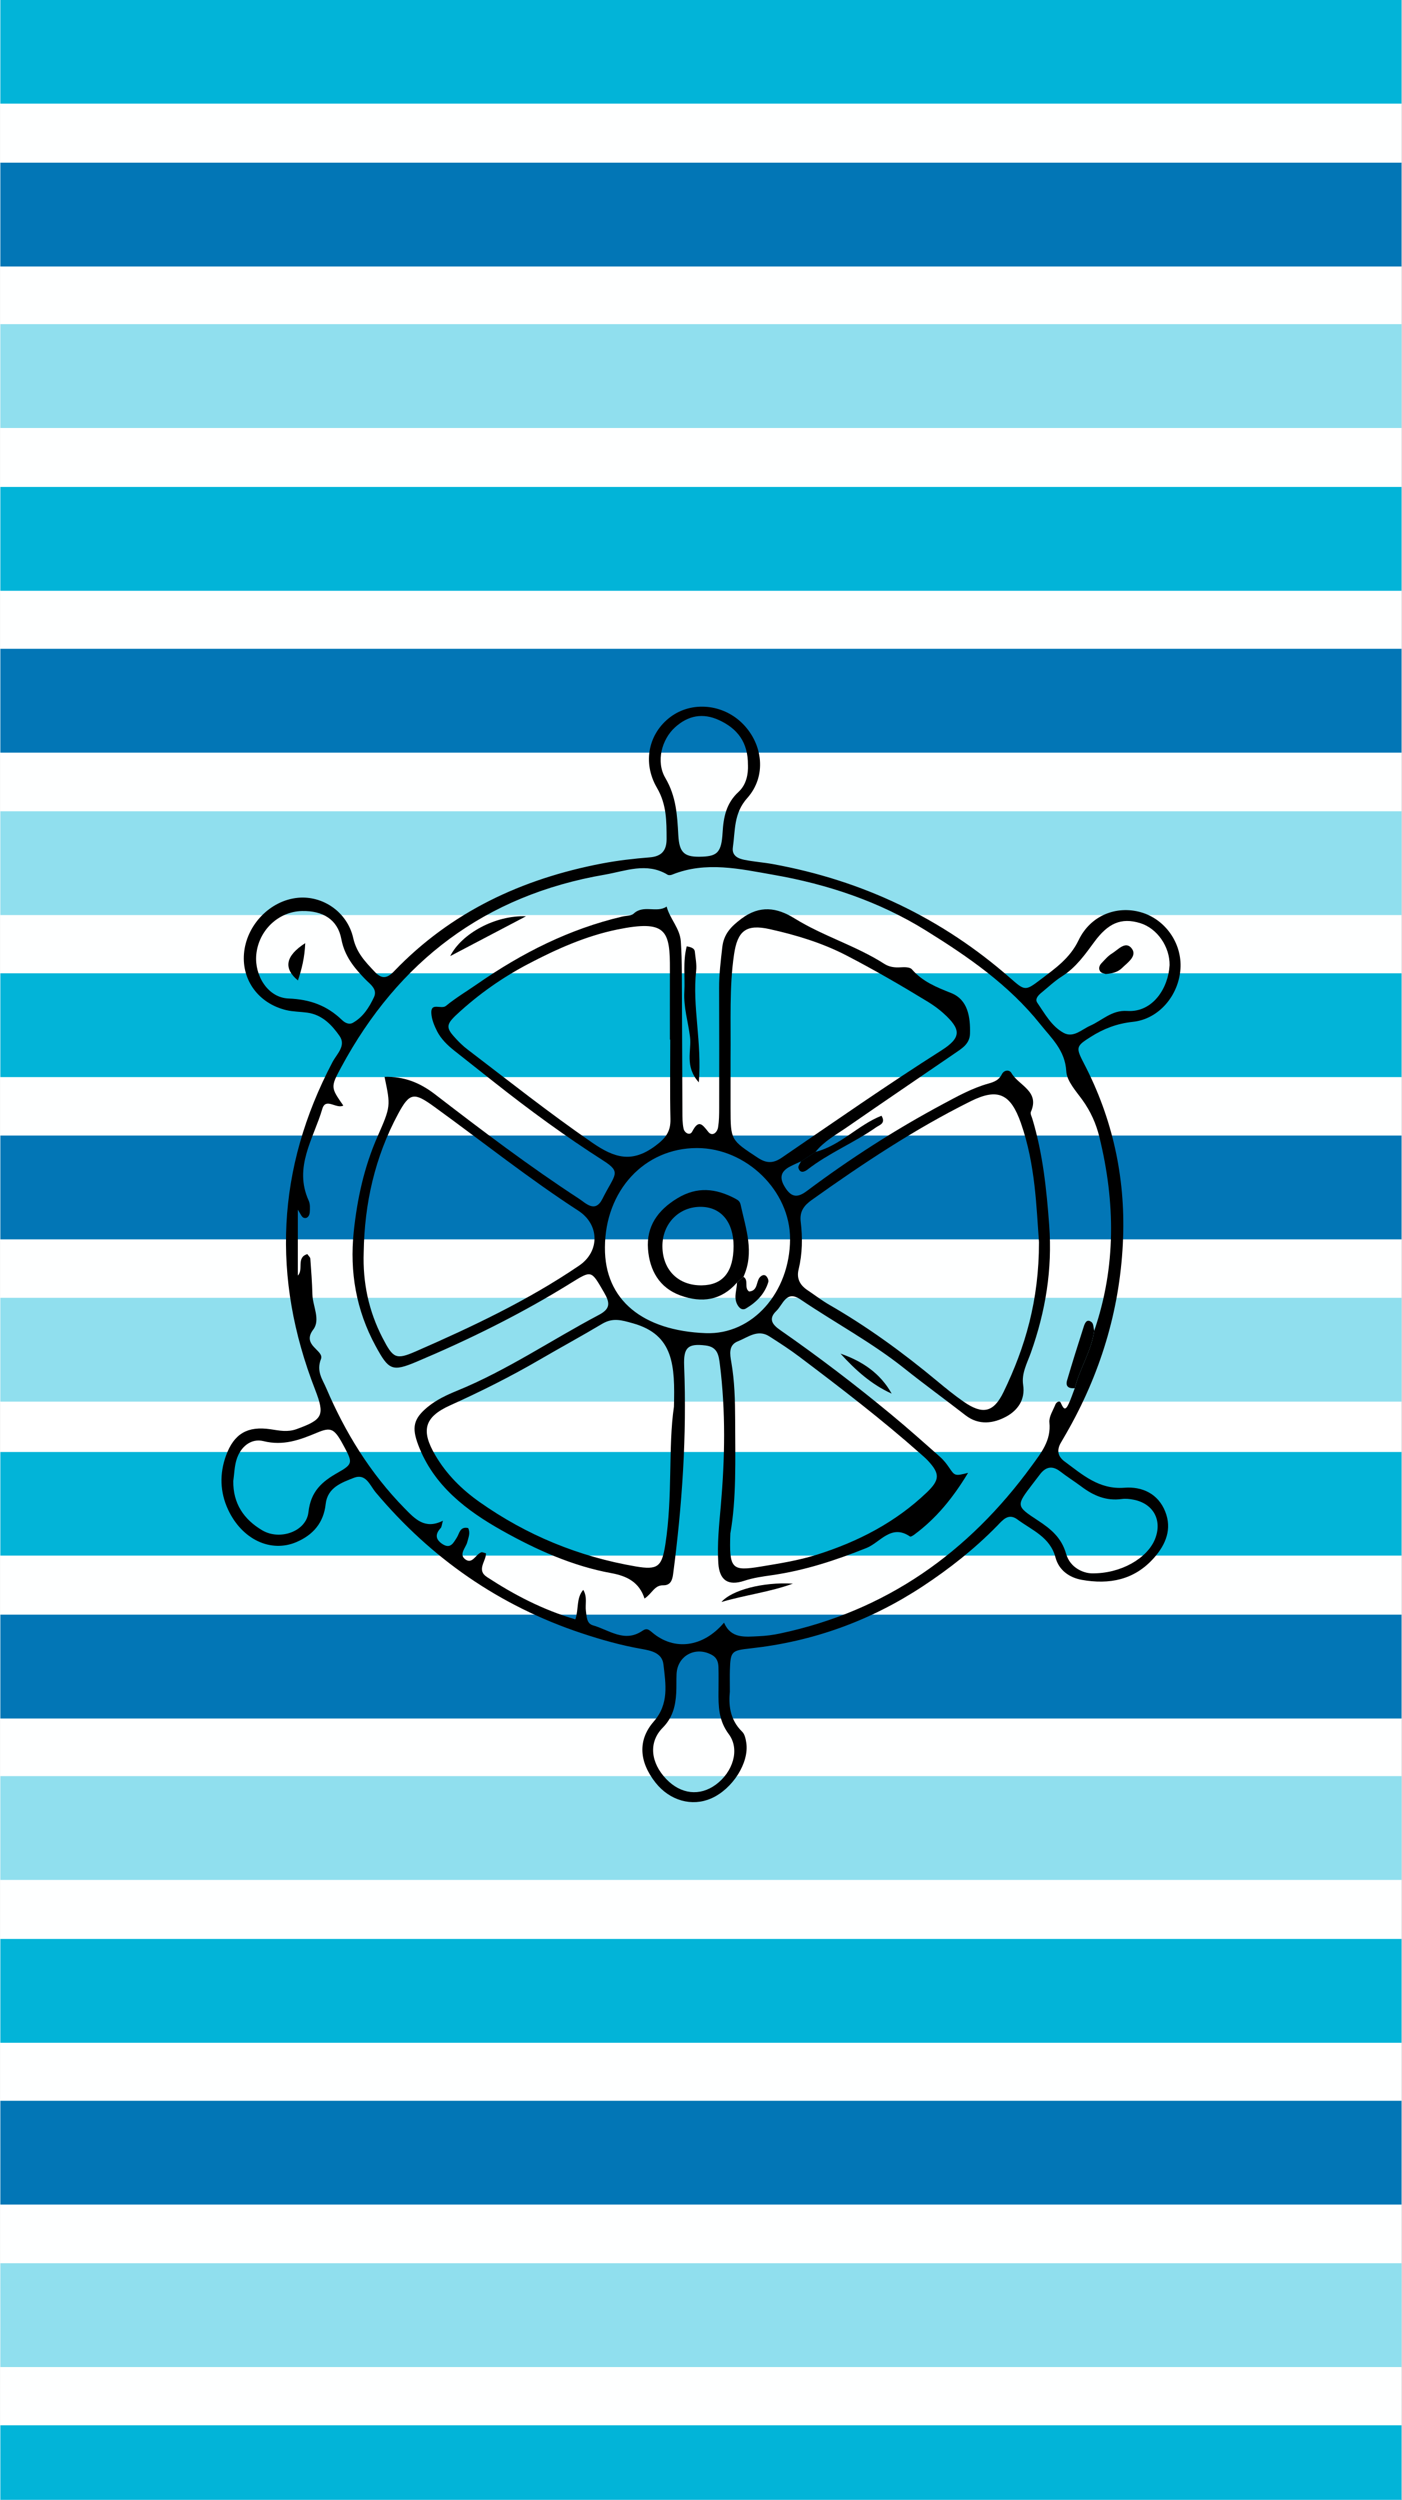
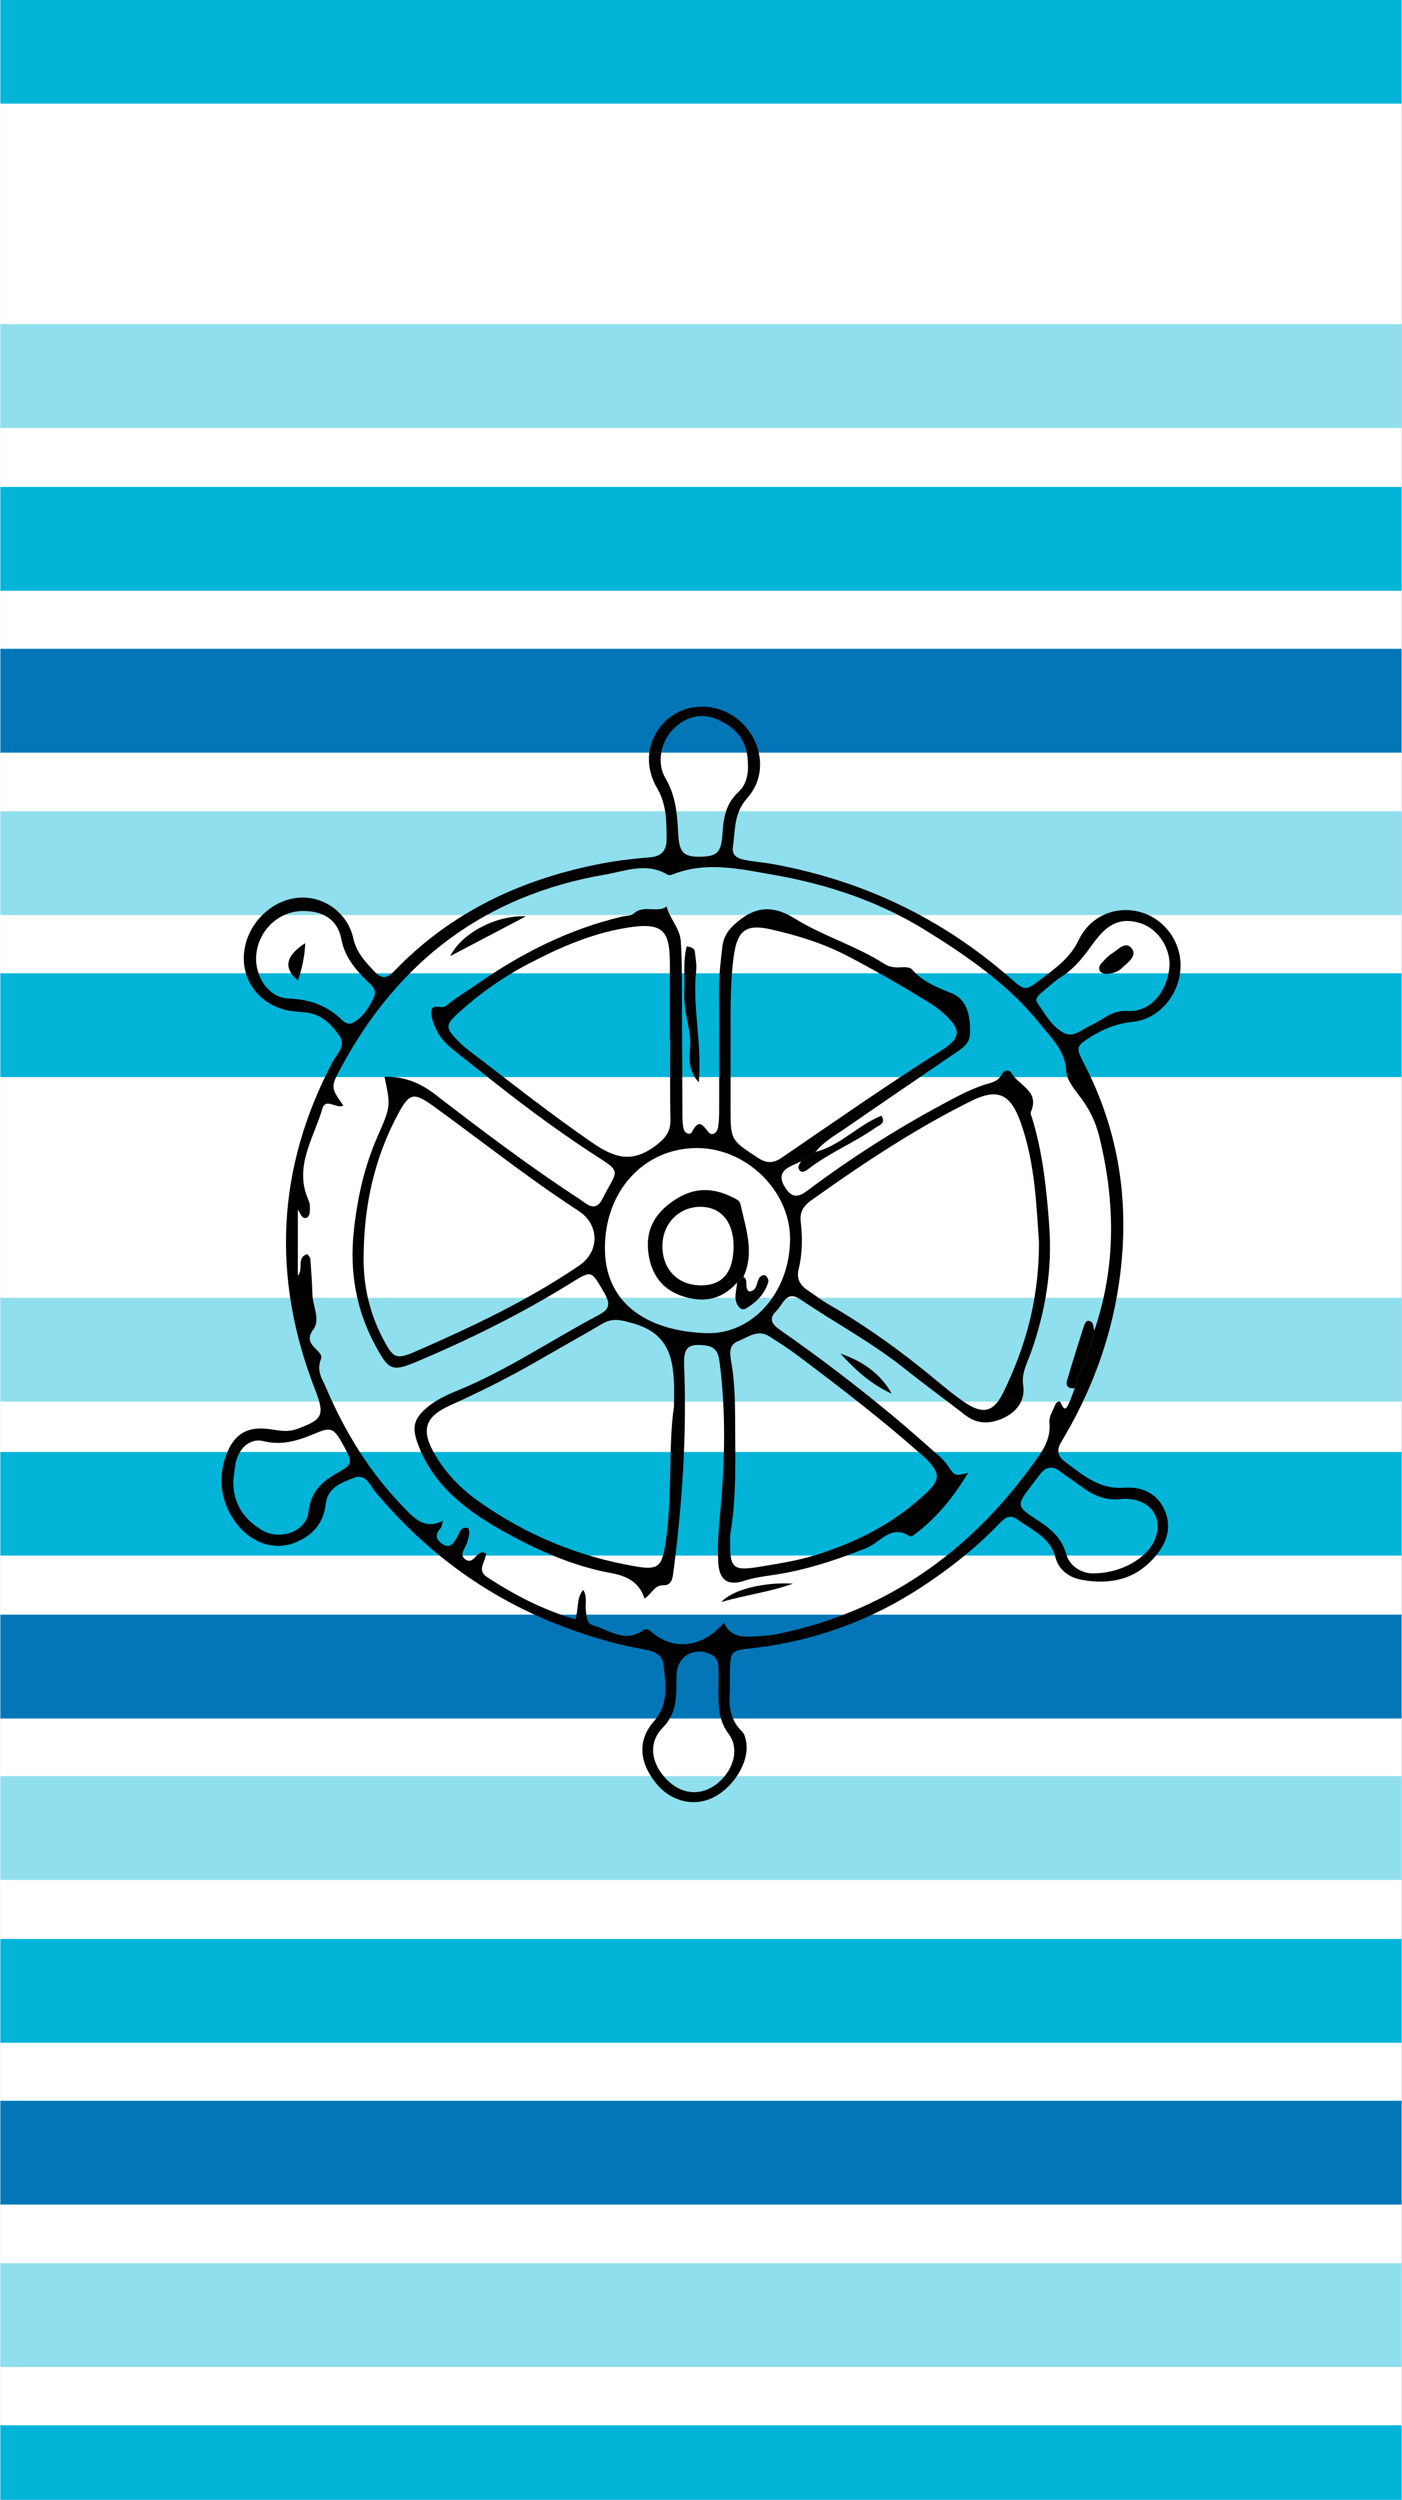
<svg xmlns="http://www.w3.org/2000/svg" width="3137" zoomAndPan="magnify" viewBox="0 0 2352.75 4195.5" height="5593" preserveAspectRatio="xMidYMid meet" version="1.0">
  <rect x="0" y="0" width="2352.75" height="4195.5" fill="#333333" stroke="none" />
  <defs>
    <clipPath id="b963839010">
      <path d="M 0.016 0 L 2352.484 0 L 2352.484 4195 L 0.016 4195 Z M 0.016 0 " clip-rule="nonzero" />
    </clipPath>
    <clipPath id="da9242737a">
      <path d="M 0.406 0 L 2352.461 0 L 2352.461 2352.469 L 0.406 2352.469 Z M 0.406 0 " clip-rule="nonzero" />
    </clipPath>
    <clipPath id="42464d0c25">
      <path d="M 0.406 2177.77 L 2352.465 2177.77 L 2352.465 2352.059 L 0.406 2352.059 Z M 0.406 2177.77 " clip-rule="nonzero" />
    </clipPath>
    <clipPath id="3cf47a901b">
      <path d="M 0.406 0 L 2352.465 0 L 2352.465 173.875 L 0.406 173.875 Z M 0.406 0 " clip-rule="nonzero" />
    </clipPath>
    <clipPath id="237dcb3cdd">
      <path d="M 0.406 1088.68 L 2352.465 1088.68 L 2352.465 1262.969 L 0.406 1262.969 Z M 0.406 1088.68 " clip-rule="nonzero" />
    </clipPath>
    <clipPath id="6c2a395b40">
      <path d="M 0.406 1633.219 L 2352.465 1633.219 L 2352.465 1807.512 L 0.406 1807.512 Z M 0.406 1633.219 " clip-rule="nonzero" />
    </clipPath>
    <clipPath id="8ae7a4bdc7">
      <path d="M 0.406 543.875 L 2352.465 543.875 L 2352.465 718.164 L 0.406 718.164 Z M 0.406 543.875 " clip-rule="nonzero" />
    </clipPath>
    <clipPath id="e6b69153d5">
-       <path d="M 0.406 1905.5 L 2352.465 1905.5 L 2352.465 2079.785 L 0.406 2079.785 Z M 0.406 1905.5 " clip-rule="nonzero" />
-     </clipPath>
+       </clipPath>
    <clipPath id="14abdc80e3">
      <path d="M 0.406 1361.309 L 2352.465 1361.309 L 2352.465 1535.598 L 0.406 1535.598 Z M 0.406 1361.309 " clip-rule="nonzero" />
    </clipPath>
    <clipPath id="fe624799ba">
      <path d="M 0.406 817.117 L 2352.465 817.117 L 2352.465 991.406 L 0.406 991.406 Z M 0.406 817.117 " clip-rule="nonzero" />
    </clipPath>
    <clipPath id="418f08e1a7">
-       <path d="M 0.406 272.93 L 2352.465 272.93 L 2352.465 447.219 L 0.406 447.219 Z M 0.406 272.93 " clip-rule="nonzero" />
-     </clipPath>
+       </clipPath>
    <clipPath id="737f57f924">
-       <path d="M 0.406 2436.547 L 2352.461 2436.547 L 2352.461 4195 L 0.406 4195 Z M 0.406 2436.547 " clip-rule="nonzero" />
-     </clipPath>
+       </clipPath>
    <clipPath id="a6bb5aa9c8">
      <path d="M 0.406 2436.547 L 2352.465 2436.547 L 2352.465 2610.422 L 0.406 2610.422 Z M 0.406 2436.547 " clip-rule="nonzero" />
    </clipPath>
    <clipPath id="d1b973fe90">
      <path d="M 0.406 3525.227 L 2352.465 3525.227 L 2352.465 3699.516 L 0.406 3699.516 Z M 0.406 3525.227 " clip-rule="nonzero" />
    </clipPath>
    <clipPath id="ab46e79c47">
      <path d="M 0.406 4069.766 L 2352.465 4069.766 L 2352.465 4195 L 0.406 4195 Z M 0.406 4069.766 " clip-rule="nonzero" />
    </clipPath>
    <clipPath id="7025784233">
      <path d="M 0.406 2980.418 L 2352.465 2980.418 L 2352.465 3154.711 L 0.406 3154.711 Z M 0.406 2980.418 " clip-rule="nonzero" />
    </clipPath>
    <clipPath id="d2be6fb4dc">
      <path d="M 0.406 3797.855 L 2352.465 3797.855 L 2352.465 3972.145 L 0.406 3972.145 Z M 0.406 3797.855 " clip-rule="nonzero" />
    </clipPath>
    <clipPath id="cd502f252d">
      <path d="M 0.406 3253.66 L 2352.465 3253.66 L 2352.465 3427.953 L 0.406 3427.953 Z M 0.406 3253.66 " clip-rule="nonzero" />
    </clipPath>
    <clipPath id="4006867f34">
      <path d="M 0.406 2709.477 L 2352.465 2709.477 L 2352.465 2883.766 L 0.406 2883.766 Z M 0.406 2709.477 " clip-rule="nonzero" />
    </clipPath>
  </defs>
  <g clip-path="url(#b963839010)">
    <path fill="#ffffff" d="M 0.016 0 L 2352.484 0 L 2352.484 4195 L 0.016 4195 Z M 0.016 0 " fill-opacity="1" fill-rule="nonzero" />
    <path fill="#ffffff" d="M 0.016 0 L 2352.484 0 L 2352.484 4195 L 0.016 4195 Z M 0.016 0 " fill-opacity="1" fill-rule="nonzero" />
  </g>
  <g clip-path="url(#da9242737a)">
    <path fill="#feffff" d="M -0.008 -0.332 L 2352.094 -0.332 L 2352.094 2352.875 L -0.008 2352.875 Z M -0.008 -0.332 " fill-opacity="1" fill-rule="nonzero" />
  </g>
  <g clip-path="url(#42464d0c25)">
    <path fill="#90dfee" d="M -0.004 2177.828 L 2352.098 2177.828 L 2352.098 2352.059 L -0.004 2352.059 Z M -0.004 2177.828 " fill-opacity="1" fill-rule="nonzero" />
  </g>
  <g clip-path="url(#3cf47a901b)">
    <path fill="#02b4d8" d="M -0.004 -0.355 L 2352.098 -0.355 L 2352.098 173.875 L -0.004 173.875 Z M -0.004 -0.355 " fill-opacity="1" fill-rule="nonzero" />
  </g>
  <g clip-path="url(#237dcb3cdd)">
    <path fill="#0276b6" d="M -0.004 1088.738 L 2352.098 1088.738 L 2352.098 1262.969 L -0.004 1262.969 Z M -0.004 1088.738 " fill-opacity="1" fill-rule="nonzero" />
  </g>
  <g clip-path="url(#6c2a395b40)">
    <path fill="#02b4d8" d="M -0.004 1633.281 L 2352.098 1633.281 L 2352.098 1807.512 L -0.004 1807.512 Z M -0.004 1633.281 " fill-opacity="1" fill-rule="nonzero" />
  </g>
  <g clip-path="url(#8ae7a4bdc7)">
    <path fill="#90dfee" d="M -0.004 543.934 L 2352.098 543.934 L 2352.098 718.164 L -0.004 718.164 Z M -0.004 543.934 " fill-opacity="1" fill-rule="nonzero" />
  </g>
  <g clip-path="url(#e6b69153d5)">
    <path fill="#0276b6" d="M -0.004 1905.555 L 2352.098 1905.555 L 2352.098 2079.785 L -0.004 2079.785 Z M -0.004 1905.555 " fill-opacity="1" fill-rule="nonzero" />
  </g>
  <g clip-path="url(#14abdc80e3)">
    <path fill="#90dfee" d="M -0.004 1361.367 L 2352.098 1361.367 L 2352.098 1535.598 L -0.004 1535.598 Z M -0.004 1361.367 " fill-opacity="1" fill-rule="nonzero" />
  </g>
  <g clip-path="url(#fe624799ba)">
    <path fill="#02b4d8" d="M -0.004 817.176 L 2352.098 817.176 L 2352.098 991.406 L -0.004 991.406 Z M -0.004 817.176 " fill-opacity="1" fill-rule="nonzero" />
  </g>
  <g clip-path="url(#418f08e1a7)">
    <path fill="#0276b6" d="M -0.004 272.992 L 2352.098 272.992 L 2352.098 447.219 L -0.004 447.219 Z M -0.004 272.992 " fill-opacity="1" fill-rule="nonzero" />
  </g>
  <g clip-path="url(#737f57f924)">
    <path fill="#feffff" d="M -0.008 2436.215 L 2352.094 2436.215 L 2352.094 4789.418 L -0.008 4789.418 Z M -0.008 2436.215 " fill-opacity="1" fill-rule="nonzero" />
  </g>
  <g clip-path="url(#a6bb5aa9c8)">
    <path fill="#02b4d8" d="M -0.004 2436.191 L 2352.098 2436.191 L 2352.098 2610.422 L -0.004 2610.422 Z M -0.004 2436.191 " fill-opacity="1" fill-rule="nonzero" />
  </g>
  <g clip-path="url(#d1b973fe90)">
    <path fill="#0276b6" d="M -0.004 3525.285 L 2352.098 3525.285 L 2352.098 3699.516 L -0.004 3699.516 Z M -0.004 3525.285 " fill-opacity="1" fill-rule="nonzero" />
  </g>
  <g clip-path="url(#ab46e79c47)">
    <path fill="#02b4d8" d="M -0.004 4069.828 L 2352.098 4069.828 L 2352.098 4244.059 L -0.004 4244.059 Z M -0.004 4069.828 " fill-opacity="1" fill-rule="nonzero" />
  </g>
  <g clip-path="url(#7025784233)">
    <path fill="#90dfee" d="M -0.004 2980.48 L 2352.098 2980.48 L 2352.098 3154.711 L -0.004 3154.711 Z M -0.004 2980.48 " fill-opacity="1" fill-rule="nonzero" />
  </g>
  <g clip-path="url(#d2be6fb4dc)">
    <path fill="#90dfee" d="M -0.004 3797.914 L 2352.098 3797.914 L 2352.098 3972.145 L -0.004 3972.145 Z M -0.004 3797.914 " fill-opacity="1" fill-rule="nonzero" />
  </g>
  <g clip-path="url(#cd502f252d)">
    <path fill="#02b4d8" d="M -0.004 3253.723 L 2352.098 3253.723 L 2352.098 3427.953 L -0.004 3427.953 Z M -0.004 3253.723 " fill-opacity="1" fill-rule="nonzero" />
  </g>
  <g clip-path="url(#4006867f34)">
    <path fill="#0276b6" d="M -0.004 2709.535 L 2352.098 2709.535 L 2352.098 2883.766 L -0.004 2883.766 Z M -0.004 2709.535 " fill-opacity="1" fill-rule="nonzero" />
  </g>
  <path fill="#000000" d="M 1224.832 2838.391 C 1222.809 2858.504 1223.617 2884.828 1245.527 2906.043 C 1249.828 2910.199 1251.406 2918.141 1252.398 2924.609 C 1257.473 2958.031 1229.352 3002.152 1193.547 3017.891 C 1161.055 3032.156 1123.926 3021.641 1100.031 2991.418 C 1072.5 2956.562 1069.781 2920.125 1097.164 2888.762 C 1123.043 2859.164 1117.09 2826.074 1113.375 2793.168 C 1111.207 2773.828 1092.977 2769.93 1076.801 2767.098 C 1042.285 2761.066 1008.688 2751.582 975.492 2740.516 C 837.977 2694.703 723.582 2615.176 630.434 2504.395 C 620.691 2492.812 614.148 2471.965 593.785 2479.906 C 573.125 2487.996 549.453 2496.195 546.402 2524.027 C 542.945 2555.465 525.301 2575.723 497.402 2587.707 C 454.32 2606.203 405.871 2583.406 382.531 2533.109 C 368.93 2503.805 368.121 2472.992 379.109 2442.699 C 392.453 2405.895 415.281 2392.547 454.172 2398.465 C 468.84 2400.707 482.477 2403.648 497.512 2398.207 C 541.625 2382.215 545.52 2375.301 528.574 2331.621 C 455.605 2144.035 463.77 1960.93 557.906 1782.203 C 565.039 1768.711 581.176 1754.812 569.707 1738.414 C 556.77 1719.922 540.559 1702.859 515.855 1699.367 C 503.945 1697.676 491.633 1697.859 480.016 1695.027 C 434.141 1683.887 405.652 1645.32 409.289 1600.5 C 413.223 1552.297 453.145 1510.969 499.977 1506.559 C 541.402 1502.695 582.793 1530.234 592.684 1574.246 C 598.234 1598.953 613.012 1614.031 628.598 1630.613 C 640.617 1643.371 649.293 1642.305 661.531 1629.547 C 757.215 1529.906 876.242 1474.605 1010.266 1449.016 C 1036.621 1443.98 1063.422 1440.891 1090.18 1438.758 C 1110.621 1437.141 1118.668 1427.066 1118.633 1407.727 C 1118.523 1378.238 1118.781 1350.039 1102.531 1322.203 C 1077.352 1279.113 1088.746 1230.285 1125.102 1203.113 C 1161.125 1176.199 1213.656 1181.238 1246.664 1214.77 C 1280.629 1249.258 1286.621 1302.754 1254.016 1339.227 C 1231.117 1364.82 1233.945 1393.387 1229.867 1421.918 C 1227.844 1436 1238.578 1440.781 1249.457 1442.949 C 1265.227 1446.074 1281.402 1447.18 1297.246 1450.082 C 1447.555 1477.512 1580.695 1540.641 1695.715 1641.566 C 1720.086 1662.969 1720.785 1663.188 1746.629 1643.555 C 1771 1625.023 1795.629 1608 1810.074 1577.887 C 1830.105 1536.047 1873.668 1519.133 1914.875 1530.898 C 1955.785 1542.59 1984.055 1583.145 1981.113 1625.941 C 1978.102 1670.211 1945.238 1710.102 1901.234 1714.734 C 1874.512 1717.566 1852.016 1726.316 1830.328 1740.07 C 1805.809 1755.586 1805.039 1757.57 1819.336 1785 C 1867.051 1876.551 1888.445 1974.645 1884.84 2076.969 C 1880.836 2190.141 1849.922 2296.949 1794.633 2396.223 C 1790.039 2404.461 1785.336 2412.586 1780.555 2420.711 C 1773.312 2433.066 1774.785 2443.766 1786.547 2452.441 C 1816.652 2474.613 1844.441 2499.871 1886.973 2496.562 C 1916.934 2494.211 1943.547 2506.602 1955.492 2536.418 C 1967.184 2565.648 1956.742 2591.605 1936.637 2614.328 C 1903.699 2651.5 1861.574 2659.406 1815.328 2651.098 C 1794.414 2647.348 1776.953 2634.734 1771.402 2613.668 C 1762.324 2579.18 1731.887 2567.93 1707.59 2549.875 C 1692.223 2538.441 1682.852 2550.867 1673.551 2560.355 C 1635.762 2598.996 1593.672 2632.27 1548.605 2661.941 C 1460.492 2719.961 1364.109 2754.746 1259.273 2766.18 C 1227.367 2769.672 1225.895 2771.07 1224.832 2802.836 C 1224.535 2812.25 1224.793 2821.66 1224.793 2838.391 Z M 1836.355 2233.305 C 1873.227 2125.762 1871.828 2017.188 1845.031 1907.984 C 1839.555 1885.559 1830.328 1865.078 1816.727 1846.105 C 1805.809 1830.922 1790.371 1814.266 1789.453 1797.574 C 1787.539 1762.496 1764.566 1742.203 1745.855 1718.742 C 1693.215 1652.746 1624.621 1605.426 1553.934 1561.523 C 1475.344 1512.699 1388.445 1483.797 1297.871 1467.988 C 1241.777 1458.172 1184.504 1444.789 1127.824 1467.77 C 1125.617 1468.648 1122.16 1468.98 1120.324 1467.879 C 1085.145 1446.441 1049.453 1461.812 1014.75 1467.77 C 814.23 1502.219 668.555 1612.707 572.574 1790.699 C 554.344 1824.488 554.855 1824.746 575.992 1855.227 C 564.562 1861.551 546.512 1841.215 540.816 1860.668 C 526.109 1910.781 492.258 1958.395 517.914 2014.797 C 520.488 2020.457 520.121 2027.922 519.68 2034.43 C 519.312 2039.945 515.637 2045.719 509.496 2043.512 C 505.82 2042.188 503.871 2036.086 499.68 2029.945 L 499.68 2140.578 C 509.789 2130.469 496.484 2110.246 515.637 2104.508 C 517.84 2107.746 520.449 2109.805 520.633 2112.047 C 522.105 2132.121 523.648 2152.195 524.164 2172.273 C 524.676 2192.164 538.168 2214.555 525.484 2231.246 C 505.379 2257.719 544.309 2265.957 538.535 2280.516 C 530.375 2301.105 541 2314.562 547.359 2329.418 C 579.301 2404.129 621.316 2472.406 678.625 2530.867 C 696.488 2549.102 712.922 2567.156 743.211 2551.898 C 741.117 2559.176 741.152 2562.375 739.57 2564.066 C 730.418 2573.957 730.125 2582.707 741.812 2590.688 C 755.598 2600.102 760.598 2589.512 766.555 2580.172 C 771.039 2573.148 771.664 2561.164 785.559 2564.215 C 789.676 2572.523 786 2579.879 784.125 2587.598 C 781.77 2597.305 769.309 2608.227 780.742 2616.719 C 792.543 2625.469 798.168 2608.484 807.465 2604.953 C 809.305 2604.254 812.023 2605.797 815.371 2606.535 C 816.066 2619.625 798.863 2634.441 817.098 2646.391 C 863.008 2676.465 911.238 2701.578 965.531 2717.461 C 971.449 2699.445 966.707 2682.055 978.727 2667.898 C 986.043 2680.141 981.668 2692.277 983.211 2703.562 C 984.5 2713.012 984.461 2724.484 994.863 2727.426 C 1021.957 2735.074 1047.945 2757.281 1078.125 2736.582 C 1085.145 2731.766 1088.453 2734.34 1094.555 2739.484 C 1131.352 2770.629 1179.801 2764.562 1215.016 2722.977 C 1226.852 2750.332 1250.637 2746.691 1273.094 2745.734 C 1285.113 2745.223 1297.207 2743.676 1308.973 2741.176 C 1487.18 2703.453 1625.395 2605.43 1731.594 2459.609 C 1747.25 2438.102 1764.27 2417.254 1761.148 2387.066 C 1760.156 2377.434 1767.25 2366.809 1771.219 2356.883 C 1772.688 2353.242 1778.055 2349.492 1780.113 2353.867 C 1784.414 2363.059 1787.281 2369.164 1793.531 2355.742 C 1797.465 2347.25 1800.367 2338.277 1803.75 2329.488 C 1812.023 2296.547 1831.539 2267.352 1836.355 2233.23 Z M 1255.156 1283.746 C 1255.449 1245.473 1237.402 1222.637 1206.781 1208.484 C 1179.359 1195.797 1154.547 1200.652 1132.527 1220.762 C 1110.84 1240.543 1100.18 1277.754 1116.609 1305.66 C 1134.809 1336.582 1136.496 1368.273 1138.301 1401.77 C 1139.953 1432.25 1149.254 1438.906 1179.25 1437.543 C 1203.656 1436.441 1210.715 1429.934 1212.59 1397.617 C 1214.098 1371.215 1218.656 1347.941 1239.352 1328.898 C 1252.766 1316.578 1255.746 1298.602 1255.191 1283.746 Z M 1831.652 2640.25 C 1881.605 2641.098 1925.422 2614.551 1938.254 2583.113 C 1951.117 2551.566 1936.012 2523.184 1902.484 2516.637 C 1895.98 2515.352 1888.996 2514.578 1882.527 2515.496 C 1856.793 2519.062 1835.328 2509.945 1815.328 2494.945 C 1803.531 2486.121 1790.996 2478.289 1779.379 2469.281 C 1765.852 2458.84 1754.898 2461.414 1745.121 2474.316 C 1741.078 2479.648 1736.996 2484.945 1732.914 2490.273 C 1705.164 2526.566 1704.758 2527.191 1741.555 2551.273 C 1763.242 2565.465 1781.289 2580.023 1789.156 2607.344 C 1796.141 2631.684 1819.043 2639.844 1831.652 2640.215 Z M 1962.883 1619.914 C 1963.395 1588.512 1941.965 1557.773 1913.477 1549.062 C 1881.496 1539.242 1859.477 1549.43 1836.578 1580.535 C 1820.918 1601.824 1805.551 1623.773 1782.211 1638.441 C 1769.859 1646.238 1759.09 1656.57 1747.691 1665.871 C 1742.363 1670.246 1736.48 1676.352 1740.855 1682.75 C 1753.648 1701.316 1764.895 1722.383 1785.188 1733.34 C 1801.508 1742.129 1815.328 1727.566 1829.594 1721.242 C 1849.883 1712.273 1865.836 1694.809 1891.531 1696.5 C 1934.832 1699.367 1960.711 1657.855 1962.844 1619.949 Z M 391.352 2485.129 C 390.727 2522.926 409.031 2549.766 439.984 2568.039 C 469.465 2585.465 513.945 2570.098 517.508 2537.52 C 521.371 2502.48 540.301 2486.156 567.316 2470.973 C 591.762 2457.223 591.395 2453.91 578.641 2429.867 C 561.145 2396.887 556.586 2393.832 531.293 2404.461 C 502.547 2416.52 474.98 2426.559 442.078 2418.359 C 421.09 2413.102 403.371 2427.953 396.754 2449.535 C 393.262 2460.898 393.043 2473.25 391.352 2485.164 Z M 506.887 1528.766 C 466.93 1529.574 433.66 1561.379 429.914 1602.336 C 426.75 1637.082 449.43 1674.293 484.168 1675.613 C 520.375 1677.012 548.68 1687.492 573.824 1711.684 C 578.602 1716.281 585.516 1720.066 592.203 1716.281 C 609.297 1706.648 619.48 1690.395 627.418 1673.52 C 633.926 1659.695 620.914 1651.57 612.863 1643.258 C 594.117 1623.848 578.09 1604.582 572.684 1575.719 C 566.508 1542.812 541.328 1528.102 506.922 1528.766 Z M 1205.789 2837.73 C 1205.789 2824.309 1206.082 2810.852 1205.68 2797.43 C 1205.422 2789.195 1203.031 2781.77 1194.906 2777.246 C 1167.449 2761.949 1136.867 2778.129 1135.359 2809.051 C 1134.844 2819.785 1135.395 2830.559 1134.77 2841.297 C 1133.484 2863.023 1128.887 2882.328 1112.016 2899.387 C 1087.938 2923.766 1091.91 2958.105 1117.973 2985.352 C 1142.527 3011.016 1174.285 3014.617 1201.266 2994.801 C 1229.867 2973.805 1242.18 2935.75 1222.992 2910.051 C 1205.715 2886.887 1205.566 2863.246 1205.754 2837.691 Z M 1205.789 2837.73 " fill-opacity="1" fill-rule="nonzero" />
  <path fill="#000000" d="M 1803.75 2329.562 C 1794.156 2330.336 1787.648 2327.102 1790.812 2316.402 C 1799.707 2286.25 1809.082 2256.25 1818.75 2226.32 C 1820.586 2220.656 1823.746 2212.09 1832.094 2218.82 C 1835.289 2221.43 1835.031 2228.344 1836.355 2233.305 C 1831.539 2267.465 1812.023 2296.621 1803.75 2329.602 Z M 1803.75 2329.562 " fill-opacity="1" fill-rule="nonzero" />
  <path fill="#000000" d="M 1344.188 1948.91 C 1338.121 1951.738 1331.945 1954.352 1326.027 1957.438 C 1309.117 1966.227 1307.684 1977.477 1318.051 1993.434 C 1329.078 2010.383 1339.445 2009.5 1354.223 1998.473 C 1426.453 1944.422 1502.18 1895.742 1581.727 1853.129 C 1606.609 1839.82 1631.352 1825.996 1658.734 1818.348 C 1668.145 1815.699 1676.379 1812.609 1681.086 1803.125 C 1685.094 1795.035 1693.988 1794.742 1697.406 1800.625 C 1709.5 1821.621 1745.562 1830.957 1730.012 1865.926 C 1728.727 1868.828 1731.41 1873.684 1732.547 1877.543 C 1750.117 1935.82 1756.332 1995.531 1760.816 2056.195 C 1766.293 2130.355 1754.641 2200.621 1730.121 2269.742 C 1723.836 2287.43 1714.094 2304.453 1717.074 2324.012 C 1720.969 2349.234 1707.441 2367.031 1688.695 2377.18 C 1667.336 2388.723 1642.746 2392.363 1620.285 2374.934 C 1586.32 2348.535 1551.434 2323.277 1517.836 2296.438 C 1462.992 2252.645 1401.055 2219.664 1343.195 2180.508 C 1319.449 2164.441 1314.117 2189 1302.906 2199.812 C 1288.645 2213.488 1296.547 2223.121 1309.23 2231.945 C 1373.262 2276.473 1435.277 2323.754 1495.414 2373.465 C 1523.387 2396.59 1550.48 2420.746 1577.645 2444.832 C 1583.562 2450.051 1588.637 2456.523 1593.047 2463.066 C 1602.238 2476.672 1602.75 2477.188 1624.66 2471.559 C 1599.297 2513.547 1571.176 2548.074 1534.305 2575.281 C 1532.211 2576.824 1528.387 2579.254 1527.285 2578.48 C 1495.746 2556.676 1477.109 2588.445 1454.281 2597.598 C 1402.816 2618.227 1350.805 2635.324 1295.922 2643.227 C 1280.004 2645.508 1264.418 2647.602 1248.832 2652.75 C 1221.707 2661.758 1207.297 2651.648 1205.457 2623.336 C 1203.363 2591.129 1206.781 2558.992 1209.613 2526.785 C 1216.523 2447.699 1217.992 2368.465 1208.031 2289.414 C 1206.156 2274.449 1204.355 2260.332 1184.137 2257.828 C 1153.957 2254.117 1146.863 2261.398 1148.078 2292.246 C 1152.707 2409.277 1144.77 2525.719 1129.551 2641.719 C 1128.227 2651.793 1125.102 2660.547 1112.75 2660.289 C 1098.156 2659.992 1094.227 2674.297 1081.578 2682.496 C 1072.832 2655.363 1052.613 2644.773 1026.035 2639.918 C 960.531 2627.969 899.586 2600.469 842.645 2568.516 C 783.242 2535.203 727.477 2493.289 701.637 2424.426 C 690.754 2395.449 693.621 2380.742 717.664 2361 C 732.367 2348.941 749.496 2340.926 766.922 2333.793 C 850.695 2299.598 925.426 2248.566 1004.973 2206.539 C 1024.527 2196.207 1023.941 2186.465 1013.5 2168.594 C 991.887 2131.57 993.395 2131.094 957.59 2153.301 C 875.176 2204.445 788.461 2247.352 699.211 2285.039 C 657.672 2302.574 652.16 2299.082 630.141 2258.566 C 597.57 2198.633 586.508 2134.328 593.492 2067.375 C 599.188 2012.48 610.879 1958.578 633.301 1907.547 C 655.723 1856.477 655.539 1856.363 645.211 1807.023 C 677.816 1806.324 703.914 1816.324 730.051 1836.438 C 808.789 1897.066 888.117 1957.145 971.449 2011.449 C 983.359 2019.207 998.723 2036.27 1011.074 2011.523 C 1031.551 1970.492 1043.863 1967.695 1012.324 1947.547 C 948.77 1906.957 888.117 1862.578 829.043 1815.848 C 806.914 1798.344 784.711 1780.879 762.621 1763.344 C 750.93 1754.078 740.125 1743.672 733.359 1730.398 C 728.582 1720.984 724.207 1710.285 723.73 1699.957 C 722.883 1681.352 740.418 1694.441 748.32 1687.969 C 764.715 1674.477 783.168 1663.52 800.703 1651.348 C 875.285 1599.469 955.164 1558.988 1044.16 1538.105 C 1050.703 1536.559 1059.191 1537.113 1063.422 1533.105 C 1079.887 1517.66 1101.98 1532.625 1118.707 1521.34 C 1124.074 1541.816 1140.91 1557.738 1142.488 1579.543 C 1143.738 1596.934 1144.105 1614.434 1144.18 1631.898 C 1144.621 1709.883 1144.77 1787.867 1145.172 1865.852 C 1145.211 1875.227 1145.137 1884.824 1147.086 1893.906 C 1148.738 1901.406 1157.781 1906.184 1161.566 1898.977 C 1172.266 1878.609 1177.961 1885.891 1188.512 1899.309 C 1195.055 1907.617 1203.582 1900.926 1205.09 1891.516 C 1206.781 1881 1206.891 1870.117 1206.891 1859.418 C 1207.004 1792.168 1207.039 1724.957 1206.781 1657.711 C 1206.672 1634.766 1209.539 1612.191 1212.113 1589.469 C 1214.609 1567.152 1227 1554.613 1244.238 1541.672 C 1275.117 1518.508 1303.863 1522.848 1333.418 1541.191 C 1381.461 1571.012 1436.453 1586.934 1484.129 1617.484 C 1492.254 1622.707 1501.371 1623.922 1511.223 1623.258 C 1517.617 1622.816 1526.953 1622.707 1530.262 1626.531 C 1548.199 1647.266 1571.395 1656.531 1596.281 1666.422 C 1624.441 1677.637 1628.594 1706.648 1627.859 1734.664 C 1627.379 1752.055 1613.891 1759.664 1601.723 1768.012 C 1541.879 1809.043 1481.777 1849.746 1422.117 1891.074 C 1403.441 1904.016 1382.969 1914.898 1368.449 1933.172 C 1360.398 1938.465 1352.312 1943.723 1344.262 1949.02 Z M 1743.648 2084.508 C 1739.387 2027.113 1737.805 1954.426 1713.395 1884.824 C 1696.191 1835.773 1675.055 1825.074 1629.035 1847.98 C 1534.969 1894.75 1447.738 1952.77 1362.309 2013.621 C 1349.332 2022.848 1341.578 2032.812 1343.746 2050.352 C 1347.016 2077.043 1346.578 2103.996 1340.145 2130.469 C 1336.504 2145.469 1342.531 2156.57 1354.922 2164.883 C 1367.199 2173.082 1378.926 2182.199 1391.68 2189.551 C 1455.934 2226.504 1515.523 2270 1572.461 2317.32 C 1586.906 2329.344 1601.539 2341.293 1616.941 2351.992 C 1649.105 2374.383 1667.449 2370.633 1684.395 2335.559 C 1720.344 2260.992 1743.723 2182.898 1743.648 2084.434 Z M 1130.945 2360.707 C 1132.75 2291.73 1130.875 2240.07 1062.5 2220.73 C 1042.836 2215.18 1028.426 2210.84 1010.488 2221.504 C 975.898 2242.129 940.496 2261.359 905.688 2281.617 C 856.906 2310.004 806.656 2335.152 755.156 2358.391 C 711.449 2378.133 706.27 2400.93 730.457 2442.109 C 749.129 2473.914 774.641 2499.355 804.637 2520.496 C 883.777 2576.348 971.191 2612.234 1066.656 2628.594 C 1103.965 2634.992 1110.691 2629.145 1116.539 2591.68 C 1129.184 2510.461 1121.023 2427.992 1130.945 2360.668 Z M 610.254 2101.422 C 608.453 2152.195 618.598 2200.254 641.977 2245.328 C 659.656 2279.414 664.254 2282.355 697.777 2267.719 C 792.504 2226.32 885.945 2182.199 971.781 2123.848 C 1006.773 2100.059 1006.223 2054.871 970.531 2031.711 C 887.16 1977.625 809.449 1915.707 729.059 1857.504 C 694.801 1832.688 687.594 1832.723 667.891 1869.418 C 629 1941.777 611.465 2019.648 610.254 2101.422 Z M 1124.809 1744.629 L 1124.184 1744.629 C 1124.184 1705.617 1124.035 1666.645 1124.184 1627.633 C 1124.516 1561.746 1118.598 1542.848 1035.668 1559.871 C 982.844 1570.719 933.477 1592.852 885.691 1617.965 C 842.609 1640.613 803.09 1668.48 767.398 1701.461 C 747.402 1719.922 747.988 1724.922 766.148 1744.262 C 771.664 1750.105 777.543 1755.77 783.941 1760.66 C 853.379 1813.641 921.75 1867.836 993.797 1917.508 C 1031.625 1943.613 1060.738 1951.922 1099.887 1922.805 C 1117.348 1909.789 1125.582 1898.832 1125.102 1877.762 C 1124.074 1833.422 1124.773 1789.008 1124.773 1744.664 Z M 1225.969 1775.918 C 1225.969 1797.977 1225.969 1828.898 1225.969 1859.82 C 1226.008 1913.758 1226.52 1912.988 1271.918 1942.953 C 1286.988 1952.918 1298.387 1951.961 1312.059 1942.621 C 1400.832 1881.918 1489.02 1820.406 1579.852 1762.719 C 1614.074 1740.988 1613.008 1727.199 1583.305 1700.359 C 1575.367 1693.191 1566.543 1686.828 1557.426 1681.242 C 1512.691 1653.887 1467.367 1627.633 1420.758 1603.477 C 1379.695 1582.188 1336.137 1569.062 1291.473 1559.137 C 1251.996 1550.348 1237.586 1562.039 1231.777 1601.969 C 1223.766 1656.863 1226.633 1711.977 1225.969 1775.918 Z M 1225.641 2572.672 C 1223.395 2633.227 1227.844 2636.941 1276.77 2628.852 C 1308.531 2623.594 1340.289 2618.594 1371.094 2608.852 C 1439.797 2587.156 1502.508 2554.84 1555.074 2504.723 C 1577.535 2483.324 1577.645 2472.922 1556.984 2450.824 C 1553.348 2446.926 1549.191 2443.469 1545.188 2439.902 C 1479.902 2381.996 1410.684 2328.938 1341.062 2276.434 C 1325.035 2264.336 1308.055 2253.418 1291.105 2242.57 C 1271.441 2229.961 1254.938 2244.301 1238.246 2250.844 C 1222 2257.203 1225.016 2273.09 1227.258 2285.883 C 1232.809 2317.797 1233.543 2349.934 1233.688 2382.141 C 1233.945 2449.207 1235.785 2516.344 1225.711 2572.707 Z M 1015.117 2093.184 C 1014.348 2182.348 1079.668 2233.121 1184.137 2237.168 C 1262.949 2240.219 1325.586 2168.523 1325.883 2079.25 C 1326.137 1998.473 1252.582 1926.555 1169.691 1926.516 C 1081.543 1926.516 1015.523 1997.664 1015.117 2093.184 Z M 1015.117 2093.184 " fill-opacity="1" fill-rule="nonzero" />
  <path fill="#000000" d="M 1152.453 1588.035 C 1163.184 1589.875 1165.648 1593.035 1166.051 1597.117 C 1167.156 1607.777 1169.434 1618.664 1168.258 1629.105 C 1161.531 1689.035 1178.219 1748.711 1172.707 1816.324 C 1148.406 1788.969 1160.797 1763.086 1157.965 1740.18 C 1154.84 1714.957 1146.973 1690.32 1148.406 1664.438 C 1149.805 1639.438 1145.688 1613.957 1152.453 1587.996 Z M 1152.453 1588.035 " fill-opacity="1" fill-rule="nonzero" />
  <path fill="#000000" d="M 882.641 1537.625 C 840.254 1559.906 797.836 1582.152 755.453 1604.434 C 774.602 1566.344 831.508 1535.566 882.641 1537.625 Z M 882.641 1537.625 " fill-opacity="1" fill-rule="nonzero" />
  <path fill="#000000" d="M 1344.188 1948.91 C 1352.238 1943.613 1360.324 1938.355 1368.375 1933.062 C 1410.355 1922.473 1439.723 1887.949 1479.312 1872.32 C 1487.035 1885.152 1475.895 1887.836 1470.641 1891.516 C 1433.621 1917.547 1391.164 1934.715 1355.215 1962.586 C 1350.18 1966.484 1342.57 1969.609 1339.848 1959.754 C 1339.039 1956.777 1342.605 1952.547 1344.188 1948.91 Z M 1344.188 1948.91 " fill-opacity="1" fill-rule="nonzero" />
  <path fill="#000000" d="M 1330.625 2657.492 C 1291.844 2671.648 1250.414 2676.539 1210.68 2688.344 C 1227.699 2668.523 1279.637 2654.441 1330.625 2657.492 Z M 1330.625 2657.492 " fill-opacity="1" fill-rule="nonzero" />
  <path fill="#000000" d="M 1410.539 2271.508 C 1446.707 2284.047 1477.109 2304.121 1496.406 2338.645 C 1462.367 2323.312 1435.352 2298.863 1410.539 2271.508 Z M 1410.539 2271.508 " fill-opacity="1" fill-rule="nonzero" />
  <path fill="#000000" d="M 1855.543 1634.508 C 1853.414 1633.625 1848.742 1633.074 1846.684 1630.465 C 1843.008 1625.832 1844.773 1620.281 1848.672 1616.234 C 1854.184 1610.5 1859.477 1604.102 1866.133 1600.059 C 1876.57 1593.734 1889.473 1577.594 1899.84 1592.336 C 1908.477 1604.617 1892.156 1615.465 1882.895 1624.547 C 1875.945 1631.309 1866.793 1633.555 1855.582 1634.547 Z M 1855.543 1634.508 " fill-opacity="1" fill-rule="nonzero" />
  <path fill="#000000" d="M 512.105 1582.668 C 511.039 1607.668 506.262 1626.051 499.863 1645.281 C 474.969 1624.863 479.047 1603.992 512.105 1582.668 Z M 512.105 1582.668 " fill-opacity="1" fill-rule="nonzero" />
  <path fill="#000000" d="M 1236.777 2152.27 C 1210.383 2182.566 1177.484 2186.797 1141.828 2173.891 C 1106.207 2160.984 1090.145 2131.461 1087.426 2096.199 C 1084.484 2058 1103.855 2030.715 1136.645 2010.863 C 1169.84 1990.75 1201.012 1994.098 1233.578 2011.23 C 1239.055 2014.133 1241.703 2016.195 1242.914 2021.781 C 1251.59 2061.82 1266.441 2101.566 1247.621 2142.637 C 1244.02 2145.836 1240.414 2149.07 1236.812 2152.309 Z M 1231.043 2091.273 C 1231.117 2051.012 1210.309 2025.715 1176.711 2025.164 C 1139.438 2024.539 1111.172 2053.551 1111.613 2091.934 C 1112.09 2131.461 1138.555 2157.492 1177.742 2156.941 C 1213.031 2156.461 1230.969 2134.328 1231.043 2091.273 Z M 1231.043 2091.273 " fill-opacity="1" fill-rule="nonzero" />
  <path fill="#000000" d="M 1236.777 2152.27 C 1240.379 2149.035 1243.98 2145.836 1247.586 2142.602 C 1257.141 2148.301 1248.137 2161.277 1257.141 2167.309 C 1272.027 2166.02 1268.648 2151.203 1274.934 2143.668 C 1277.617 2140.469 1281.953 2138.113 1285.336 2140.984 C 1287.871 2143.113 1290.262 2148.336 1289.418 2151.168 C 1283.461 2171.277 1269.383 2185.289 1251.957 2195.656 C 1245.121 2199.738 1239.68 2194.516 1236.594 2187.676 C 1231.191 2175.801 1236.668 2164.035 1236.777 2152.234 Z M 1236.777 2152.27 " fill-opacity="1" fill-rule="nonzero" />
</svg>